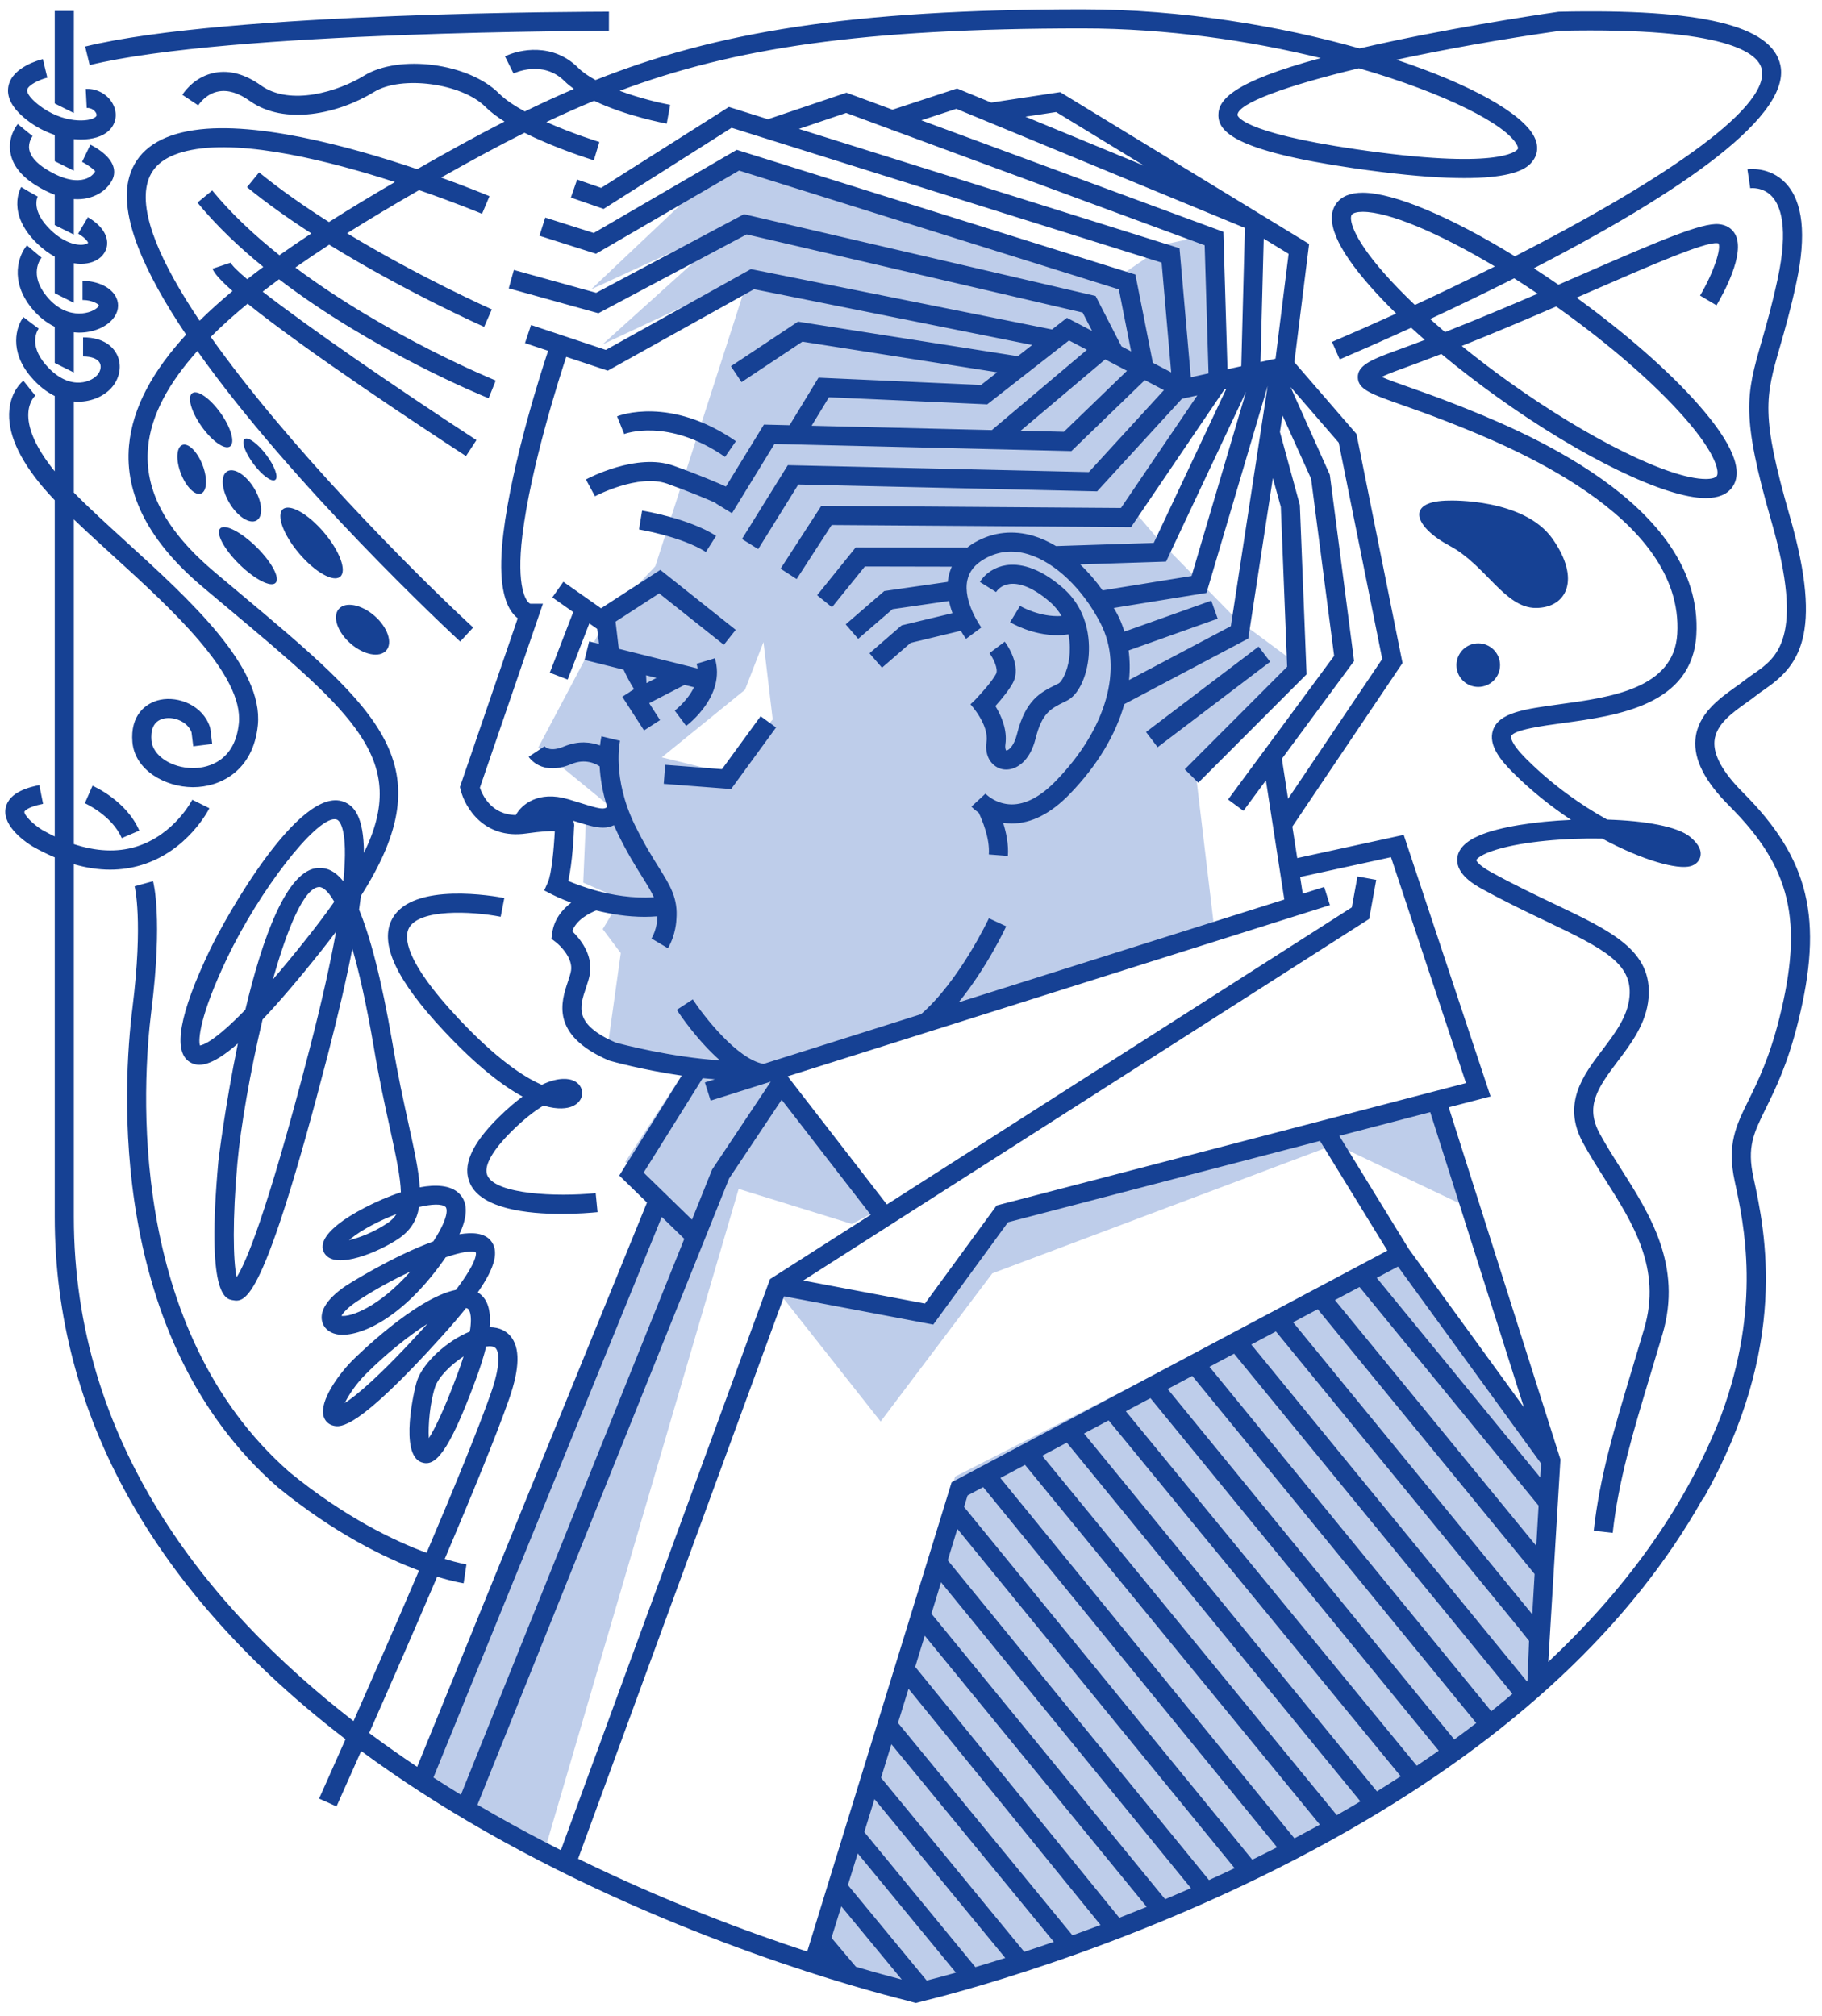
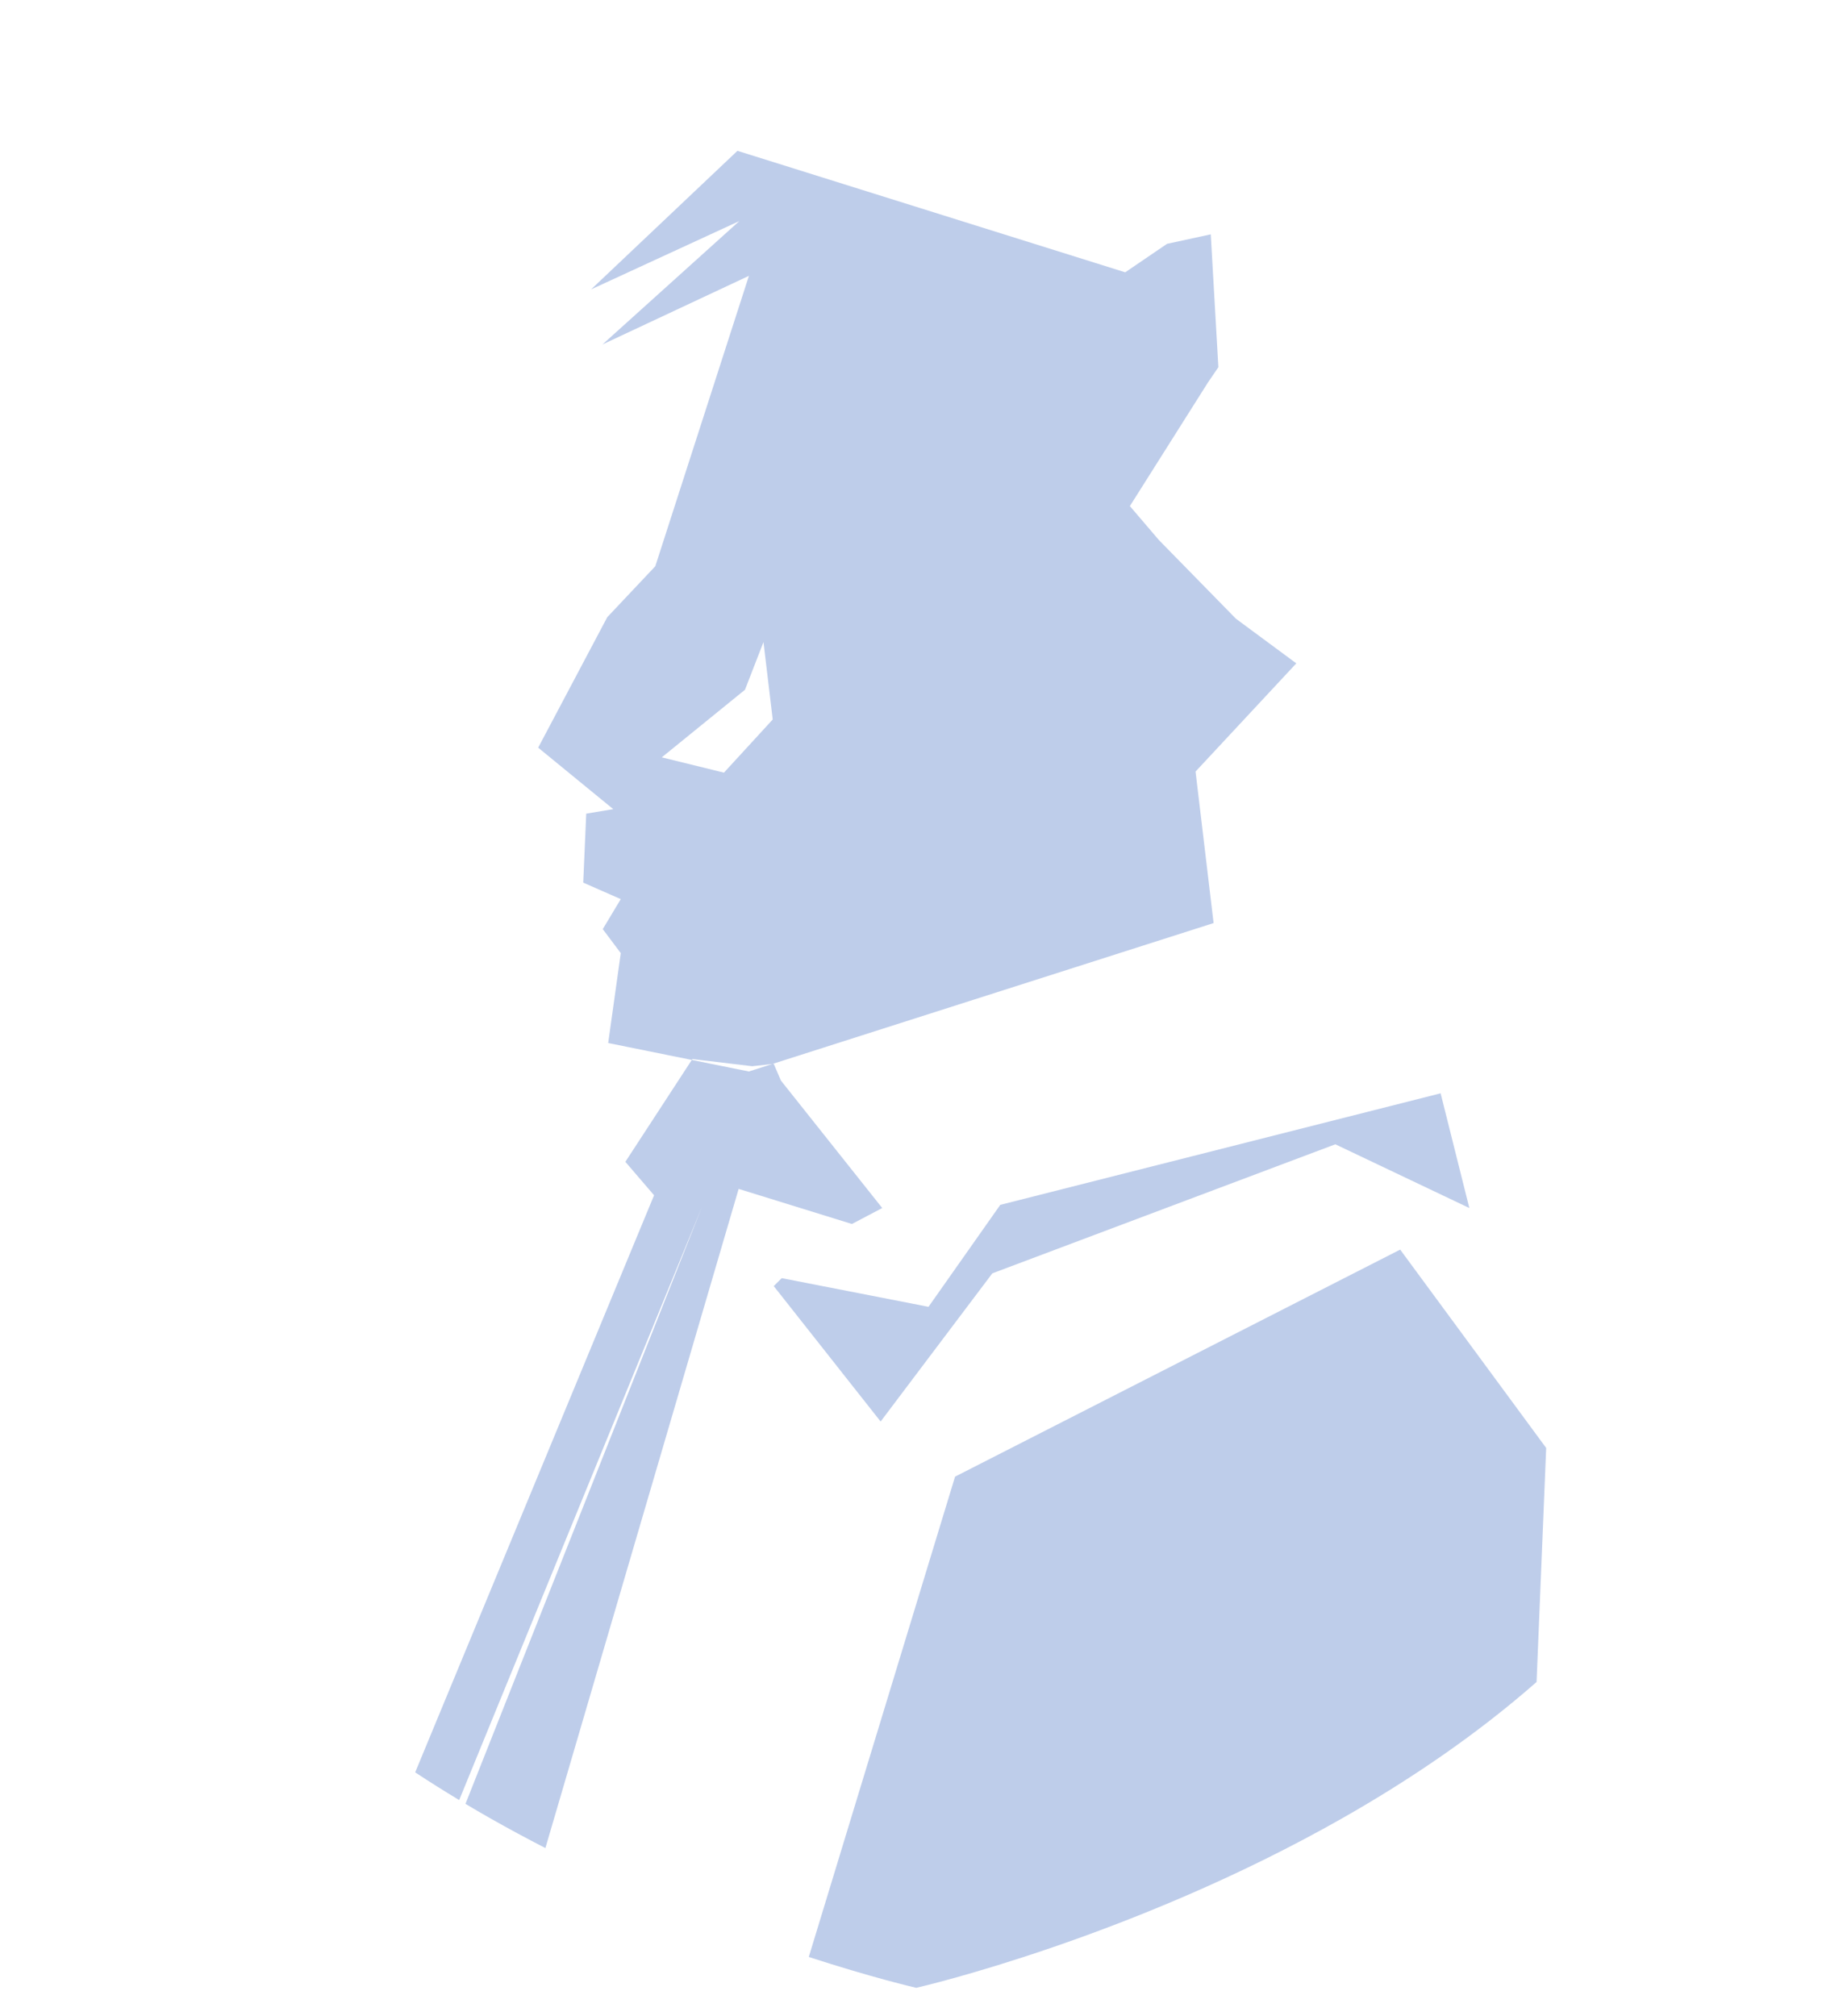
<svg xmlns="http://www.w3.org/2000/svg" width="141px" height="156px" viewBox="0 0 141 156" version="1.1">
  <title>malich</title>
  <g id="Úvodní-stránka" stroke="none" stroke-width="1" fill="none" fill-rule="evenodd">
    <g id="Holice_uvodni-stranka_1920_V1" transform="translate(-620, -2978)">
      <g id="Group-2" transform="translate(421, 2933)">
        <g id="erb/emil-holub" transform="translate(198.501, 45)">
          <g id="malich" transform="translate(0.909, 0.51)">
            <path d="M53.924,92.85 L55.238,89.639 L55.146,89.765 L53.924,92.85 Z M65.518,94.204 L67.864,92.97 L60.023,83.106 L55.238,89.639 L53.924,92.85 L35.612,139.077 C36.246,139.454 36.88,139.826 37.514,140.185 C38.946,140.999 40.377,141.767 41.797,142.497 L56.752,91.49 L65.518,94.204 Z M55.146,89.765 L55.238,89.639 L55.511,88.973 L60.023,83.106 L59.467,81.812 L57.8,81.996 L53.171,81.442 L47.985,89.394 L50.207,91.983 L31.72,136.639 C32.847,137.383 33.984,138.096 35.125,138.783 L53.924,92.85 L55.146,89.765 Z M55.238,89.639 L60.023,83.106 L55.511,88.973 L55.238,89.639 Z M59.389,55.166 L58.674,49.175 L57.243,52.864 L50.804,58.095 L55.615,59.279 L59.389,55.166 Z M92.111,59.195 L93.508,70.919 L57.542,82.404 L46.656,80.201 L47.63,73.244 L46.235,71.388 L47.63,69.066 L44.725,67.79 L44.957,62.452 L47.049,62.104 L41.238,57.346 L46.584,47.251 L50.302,43.306 L57.547,20.835 L46.215,26.144 L56.806,16.596 L45.333,21.884 L56.659,11.161 L86.668,20.562 L89.905,18.358 L93.288,17.624 L93.876,27.906 L93.067,29.092 L87.028,38.652 L89.271,41.277 L95.236,47.369 L99.908,50.822 L92.111,59.195 Z M111.076,84.093 L77,92.724 L71.444,100.614 L60.085,98.395 L59.468,99.011 L67.74,109.491 L76.383,98.025 L102.928,88.038 L113.299,92.97 L111.076,84.093 Z M119.245,111.537 L118.501,129.646 C113.849,133.733 108.695,137.215 103.54,140.148 C87.242,149.422 70.941,153.209 70.505,153.31 L70.505,153.315 L70.495,153.312 L70.494,153.312 C70.492,153.313 70.485,153.315 70.485,153.315 L70.485,153.31 C70.295,153.265 67.087,152.52 62.179,150.925 L73.5,113.756 L107.947,96.187 L119.245,111.537 Z" id="Fill-1" fill="#BECDEA" />
-             <path d="M97.884,50.699 L96.99,49.523 L88.281,56.134 L89.176,57.31 L97.884,50.699 Z M55.698,34.847 L56.539,33.632 C51.467,30.123 47.511,31.641 47.344,31.707 L47.894,33.079 C47.927,33.065 51.271,31.784 55.698,34.847 L55.698,34.847 Z M55.008,40.956 C52.873,39.597 49.425,39.027 49.28,39.003 L49.042,40.462 C49.075,40.467 52.332,41.005 54.215,42.203 L55.008,40.956 Z M75.934,56.875 C75.752,58.143 76.45,58.873 77.173,59.015 C77.266,59.033 77.362,59.042 77.46,59.042 C78.31,59.042 79.305,58.34 79.724,56.666 C80.224,54.662 80.884,54.336 81.978,53.796 L82.169,53.701 C82.973,53.299 83.617,52.062 83.809,50.547 C83.94,49.503 84.014,46.868 81.832,44.972 C79.884,43.281 78.382,43.09 77.463,43.225 C76.601,43.354 75.858,43.827 75.423,44.523 L76.676,45.306 C76.774,45.15 77.065,44.779 77.681,44.687 C78.292,44.593 79.34,44.764 80.862,46.088 C81.242,46.417 81.524,46.783 81.742,47.156 C80.048,47.271 78.559,46.395 78.529,46.377 L78.526,46.376 L78.143,47.007 L77.758,47.637 C77.84,47.687 79.437,48.645 81.426,48.645 C81.704,48.645 81.988,48.618 82.277,48.577 C82.424,49.316 82.391,49.979 82.342,50.362 C82.191,51.555 81.717,52.275 81.509,52.379 L81.323,52.471 C80.105,53.073 78.956,53.64 78.289,56.308 C78.069,57.186 77.705,57.456 77.598,57.519 C77.516,57.568 77.466,57.564 77.458,57.566 C77.439,57.553 77.349,57.417 77.396,57.084 C77.554,55.979 77.093,54.901 76.621,54.125 C77.102,53.587 77.665,52.905 77.966,52.348 C78.694,51.006 77.486,49.33 77.346,49.143 L76.163,50.03 C76.434,50.39 76.875,51.262 76.668,51.644 C76.351,52.227 75.542,53.132 75.034,53.666 L74.691,53.991 C74.705,54.006 76.124,55.542 75.934,56.875 L75.934,56.875 Z M59.647,55.783 L58.452,54.913 L55.461,59.012 L51.069,58.674 L50.955,60.147 L56.17,60.548 L59.647,55.783 Z M49.615,52.351 L50.397,51.947 L49.587,51.745 C49.603,51.972 49.613,52.174 49.615,52.351 L49.615,52.351 Z M49.828,53.904 L50.671,55.211 L49.43,56.012 L47.75,53.408 L48.367,53.009 L48.362,52.998 L48.471,52.942 L48.661,52.82 C48.349,52.343 48.035,51.711 47.847,51.31 L44.827,50.555 L45.186,49.123 L45.943,49.312 L45.804,48.157 L45.196,47.73 L43.519,52.075 L42.14,51.543 L43.95,46.853 L42.336,45.718 L43.187,44.51 L46.104,46.561 L50.69,43.589 L56.525,48.229 L55.606,49.385 L50.602,45.407 L47.226,47.596 L47.477,49.696 L53.573,51.218 C53.559,51.098 53.534,50.977 53.496,50.855 L54.911,50.426 C55.791,53.321 52.816,55.569 52.69,55.662 L52.249,55.069 L51.806,54.477 C51.821,54.467 52.796,53.72 53.297,52.672 L52.567,52.489 L49.828,53.904 Z M113.987,52.646 C114.919,52.646 115.675,51.891 115.675,50.959 C115.675,50.028 114.919,49.273 113.987,49.273 C113.056,49.273 112.3,50.028 112.3,50.959 C112.3,51.891 113.056,52.646 113.987,52.646 L113.987,52.646 Z M38.336,70.432 L38.617,68.982 C37.897,68.842 31.535,67.704 29.953,70.572 C28.912,72.457 30.234,75.319 33.995,79.322 C36.527,82.018 38.515,83.525 40.029,84.346 C39.482,84.751 38.874,85.266 38.205,85.923 C36.061,88.03 35.332,89.722 35.977,91.096 C36.887,93.04 40.407,93.424 43.037,93.424 C44.309,93.424 45.374,93.333 45.833,93.288 L45.688,91.818 C42.616,92.122 37.987,91.904 37.315,90.469 C36.984,89.764 37.668,88.523 39.241,86.976 C40.209,86.026 41.014,85.421 41.651,85.042 C42.809,85.393 43.508,85.244 43.825,85.121 C44.329,84.928 44.635,84.543 44.644,84.09 C44.652,83.669 44.39,83.291 43.96,83.106 C43.672,82.982 42.882,82.783 41.519,83.433 C40.153,82.854 38.02,81.449 35.073,78.312 C30.851,73.817 30.864,71.981 31.247,71.286 C32.053,69.825 36.022,69.985 38.336,70.432 L38.336,70.432 Z M119.379,128.584 L119.395,128.31 L119.379,128.584 Z M104.869,138.886 L82.149,111.125 L80.243,112.14 L103.039,139.953 C103.057,139.943 103.075,139.933 103.092,139.922 C103.679,139.588 104.272,139.24 104.869,138.886 L104.869,138.886 Z M37.947,139.961 C39.637,140.921 41.325,141.818 42.996,142.663 L59.18,98.472 L59.391,98.338 L66.972,93.493 L60.08,84.59 L56.011,90.688 L36.539,139.146 C37.012,139.424 37.481,139.695 37.947,139.961 L37.947,139.961 Z M33.132,137.039 C33.843,137.498 34.551,137.945 35.257,138.375 L52.545,95.354 L50.802,93.657 L33.132,137.039 Z M53.14,93.871 L54.696,89.996 L59.236,83.191 L54.582,84.659 L54.138,83.251 L54.914,83.006 C54.596,82.983 54.28,82.955 53.967,82.923 L49.399,90.228 L53.14,93.871 Z M55.305,81.546 C53.551,80.007 52.19,77.98 51.963,77.635 L53.201,76.826 C54.049,78.12 56.642,81.456 58.675,81.819 L70.867,77.971 C73.844,75.386 76.094,70.598 76.118,70.549 L77.458,71.17 C77.381,71.338 75.943,74.394 73.778,77.052 L98.979,69.098 L97.554,59.881 L95.816,62.236 L94.627,61.358 L102.835,50.242 L101.051,36.531 L98.837,31.633 L98.64,32.917 L100.182,38.568 L100.702,51.671 L92.322,60.061 L91.276,59.019 L99.199,51.084 L98.71,38.712 L98.093,36.485 L96.19,48.902 L86.597,53.978 C85.937,56.331 84.51,58.734 82.37,60.941 C80.907,62.449 79.401,63.214 77.893,63.214 C77.872,63.214 77.851,63.213 77.831,63.213 C77.617,63.21 77.415,63.188 77.219,63.156 C77.458,63.914 77.654,64.838 77.586,65.723 L76.112,65.61 C76.209,64.354 75.566,62.876 75.331,62.383 C74.986,62.139 74.785,61.931 74.766,61.91 L75.852,60.907 C75.884,60.941 76.643,61.728 77.88,61.737 L77.891,61.737 C78.986,61.737 80.135,61.122 81.309,59.912 C85.228,55.869 86.549,51.194 84.755,47.715 C83.376,45.042 81.229,42.997 79.15,42.377 C77.96,42.021 76.832,42.14 75.799,42.726 C75.037,43.157 74.596,43.702 74.449,44.396 C74.092,46.064 75.52,48.026 75.535,48.045 L74.348,48.925 C74.326,48.895 74.158,48.665 73.947,48.301 L70.063,49.236 L67.846,51.156 L66.879,50.04 L69.366,47.884 L73.301,46.936 C73.193,46.641 73.1,46.325 73.031,45.996 L68.663,46.627 L66.002,48.924 L65.037,47.805 L68.023,45.226 L72.937,44.517 C72.951,44.377 72.972,44.236 73.001,44.095 C73.057,43.829 73.14,43.578 73.249,43.339 L66.521,43.326 L63.977,46.478 L62.827,45.55 L65.815,41.847 L74.391,41.863 L74.391,41.9 C74.597,41.735 74.821,41.581 75.069,41.441 C76.448,40.66 78.006,40.494 79.572,40.961 C80.156,41.135 80.741,41.405 81.316,41.748 L88.877,41.501 L94.481,29.598 L94.346,29.628 L87.12,40.28 L63.95,40.116 L61.24,44.3 L59.998,43.496 L63.15,38.633 L86.339,38.798 L92.247,30.088 L91.056,30.349 L84.493,37.512 L61.369,36.983 L58.265,41.98 L57.009,41.201 L60.557,35.487 L83.855,36.02 L89.664,29.68 L88.186,28.906 L82.504,34.396 L59.523,33.845 L56.235,39.207 L54.974,38.434 L54.988,38.412 C54.333,38.123 52.994,37.553 51.226,36.922 C48.984,36.122 45.667,37.876 45.634,37.893 L44.933,36.592 C45.092,36.507 48.858,34.507 51.722,35.531 C53.725,36.246 55.174,36.875 55.767,37.141 L58.707,32.347 L60.694,32.395 L62.932,28.718 L75.51,29.28 L76.761,28.301 L61.687,25.93 L56.975,29.062 L56.156,27.831 L61.348,24.381 L78.356,27.055 L79.468,26.186 L57.944,21.871 L46.625,28.175 L43.41,27.104 C42.958,28.47 40.664,35.563 40.012,40.941 C39.531,44.908 40.296,46.087 40.628,46.207 L41.606,46.207 L36.727,60.444 C36.921,61.02 37.618,62.54 39.508,62.561 C39.947,61.76 41.239,60.648 43.553,61.334 C43.929,61.445 44.266,61.551 44.571,61.647 C45.986,62.092 46.341,62.158 46.575,61.932 C46.199,60.728 46.041,59.66 45.994,58.791 C45.721,58.61 44.89,58.162 43.815,58.614 C43.246,58.854 42.758,58.945 42.347,58.945 C41.089,58.945 40.532,58.1 40.502,58.053 L41.733,57.236 C41.773,57.286 42.145,57.715 43.241,57.252 C44.37,56.778 45.343,56.922 46.026,57.173 C46.07,56.753 46.127,56.502 46.136,56.467 L46.854,56.641 L47.573,56.812 C47.566,56.84 46.933,59.678 48.719,63.334 C49.421,64.77 50.051,65.777 50.557,66.587 C51.468,68.042 52.069,69.004 51.933,70.644 C51.935,70.647 51.904,71.813 51.278,72.867 L50.007,72.113 C50.429,71.402 50.457,70.576 50.457,70.569 C50.462,70.508 50.461,70.454 50.463,70.397 C50.138,70.421 49.815,70.439 49.496,70.439 C48.127,70.439 46.834,70.222 45.73,69.944 C45.191,70.158 44.198,70.656 43.873,71.549 C44.453,72.108 45.473,73.329 45.244,74.819 C45.189,75.181 45.068,75.541 44.94,75.922 C44.431,77.434 43.992,78.741 47.226,80.166 C47.691,80.293 51.487,81.295 55.305,81.546 L55.305,81.546 Z M45.682,68.398 C45.689,68.396 45.701,68.392 45.704,68.391 L45.707,68.404 C46.97,68.755 48.551,69.026 50.189,68.924 C49.994,68.479 49.701,68.005 49.305,67.37 C48.779,66.531 48.127,65.487 47.391,63.982 C47.287,63.766 47.192,63.556 47.102,63.347 C46.84,63.477 46.562,63.536 46.26,63.536 C45.652,63.536 44.956,63.317 44.126,63.056 C44.07,63.038 44.006,63.018 43.947,63 C44.015,63.159 44.049,63.328 44.017,63.494 C43.997,64.038 43.892,66.273 43.564,67.658 C44.033,67.858 44.776,68.144 45.682,68.398 L45.682,68.398 Z M75.989,30.78 L63.74,30.232 L62.4,32.436 L76.347,32.771 L83.705,26.561 L82.318,25.835 L75.989,30.78 Z M78.574,32.824 L81.92,32.904 L86.807,28.185 L85.119,27.301 L78.574,32.824 Z M90.871,18.699 L91.744,28.686 L93.114,28.386 L92.816,18.47 L68.63,9.542 L68.582,9.557 L68.571,9.52 L65.072,8.228 L61.415,9.465 L90.871,18.699 Z M70.888,8.8 L94.264,17.429 L94.583,28.063 L95.649,27.829 L95.929,17.129 L73.598,7.91 L70.888,8.8 Z M78.947,8.52 L88.13,12.31 L81.323,8.16 L78.947,8.52 Z M96.016,29.809 L89.83,42.948 L83.179,43.165 C83.803,43.752 84.386,44.433 84.92,45.177 L91.803,44.06 L96.016,29.809 Z M86.962,52.113 L94.842,47.944 L97.691,29.357 L92.958,45.37 L85.783,46.534 C85.877,46.702 85.98,46.865 86.069,47.038 C86.291,47.467 86.464,47.912 86.606,48.367 L93.328,45.972 L93.824,47.365 L86.929,49.822 C87.03,50.567 87.044,51.333 86.962,52.113 L86.962,52.113 Z M97.136,27.503 L98.3,27.248 L99.313,19.131 L97.386,17.956 L97.136,27.503 Z M99.462,29.437 L102.503,36.232 L104.378,50.642 L98.791,58.207 L99.27,61.303 L106.557,50.482 L103.191,33.746 L99.462,29.437 Z M60.545,82.777 L68.223,92.694 L104.205,69.703 L104.64,67.312 L106.094,67.576 L105.544,70.6 L105.272,70.775 L61.753,98.58 L71.169,100.363 L76.717,92.772 L113.039,83.302 L107.235,65.823 L100.205,67.354 L100.406,68.649 L102.065,68.125 L102.51,69.533 L60.545,82.777 Z M110.272,85.551 L103.235,87.385 L108.613,96.139 L117.519,108.392 L110.272,85.551 Z M118.849,112.737 L107.776,97.501 L106.132,98.374 L118.786,113.82 L118.849,112.737 Z M114.996,131.91 C115.545,131.47 116.09,131.02 116.631,130.563 L95.093,104.244 L93.188,105.256 L114.996,131.91 Z M112.133,134.096 C112.701,133.681 113.269,133.256 113.833,132.822 L91.857,105.964 L89.953,106.976 L112.133,134.096 Z M109.23,136.127 C109.796,135.747 110.363,135.358 110.929,134.96 L88.621,107.685 L86.716,108.698 L109.23,136.127 Z M83.48,110.419 L106.146,138.112 C106.758,137.734 107.372,137.345 107.988,136.945 L85.385,109.405 L83.48,110.419 Z M101.566,100.801 L99.661,101.814 L117.996,124.2 L118.168,124.408 L118.349,121.292 L101.566,100.801 Z M118.476,119.114 L118.658,115.999 L104.801,99.082 L102.897,100.094 L118.476,119.114 Z M106.955,96.265 L101.74,87.776 L77.598,94.069 L71.813,101.989 L60.267,99.802 L44.327,143.325 C51.001,146.595 57.297,148.946 62.058,150.508 L73.233,114.193 L106.955,96.265 Z M99.76,141.744 C100.415,141.399 101.07,141.049 101.729,140.686 L78.914,112.847 L77.006,113.861 L99.76,141.744 Z M96.501,143.397 C97.137,143.085 97.776,142.767 98.419,142.439 L75.675,114.568 L74.468,115.21 L74.196,116.1 L96.501,143.397 Z M93.151,144.975 C93.805,144.68 94.466,144.371 95.132,144.055 L73.677,117.798 L72.934,120.231 L93.151,144.975 Z M89.757,146.457 C90.415,146.18 91.079,145.896 91.753,145.6 L72.415,121.93 L71.672,124.363 L89.757,146.457 Z M86.211,147.894 C86.904,147.624 87.612,147.341 88.332,147.049 L71.153,126.063 L70.416,128.475 L86.211,147.894 Z M82.586,149.248 C83.29,148.996 84.014,148.729 84.758,148.449 L69.898,130.172 L69.083,132.812 L82.586,149.248 Z M78.857,150.528 C79.584,150.29 80.347,150.032 81.143,149.756 L68.574,134.462 L67.774,137.058 L78.857,150.528 Z M75.072,151.709 C75.777,151.5 76.554,151.262 77.386,151.001 L67.265,138.709 L66.477,141.26 L75.072,151.709 Z M71.304,152.748 C71.854,152.608 72.614,152.41 73.568,152.141 L65.969,142.911 L65.207,145.36 L71.304,152.748 Z M65.826,151.684 C67.337,152.131 68.546,152.459 69.377,152.673 L64.696,147.006 L63.938,149.445 L65.826,151.684 Z M117.796,129.556 L117.919,126.463 L117.061,125.388 L98.33,102.523 L96.424,103.535 L117.75,129.596 C117.765,129.583 117.781,129.569 117.796,129.556 L117.796,129.556 Z M35.464,104.453 C34.452,105.111 33.514,106.062 33.264,106.811 C32.866,108.003 32.711,109.801 32.776,110.774 C33.176,110.159 33.889,108.791 35.011,105.766 C35.191,105.284 35.34,104.848 35.464,104.453 L35.464,104.453 Z M32.672,101.925 C31.201,102.868 29.457,104.263 27.912,105.807 C27.129,106.59 26.561,107.459 26.273,108.058 C27.117,107.52 28.967,106.033 32.672,101.925 L32.672,101.925 Z M31.346,97.891 C29.984,98.528 28.536,99.314 27.245,100.174 C26.461,100.696 26.127,101.103 26.012,101.314 C26.704,101.419 28.9,100.657 31.346,97.891 L31.346,97.891 Z M30.264,93.441 C28.975,93.932 27.644,94.614 26.742,95.335 C26.69,95.377 26.641,95.418 26.595,95.456 C27.343,95.286 28.467,94.877 29.566,94.144 C29.868,93.943 30.099,93.715 30.264,93.441 L30.264,93.441 Z M25.655,62.91 C25.601,62.891 25.542,62.881 25.479,62.881 C23.953,62.881 19.68,68.368 17.154,73.656 C15.036,78.091 14.92,79.971 15.063,80.393 C15.296,80.361 16.206,80.068 18.577,77.624 C19.881,72.13 21.781,66.751 24.227,66.654 C24.811,66.624 25.465,66.821 26.161,67.688 C26.584,63.447 25.799,62.963 25.655,62.91 L25.655,62.91 Z M23.299,72.14 C24.11,71.121 24.829,70.168 25.46,69.268 C24.878,68.247 24.459,68.13 24.299,68.13 L24.287,68.13 C23.129,68.176 21.835,71.294 20.712,75.274 C21.476,74.391 22.334,73.355 23.299,72.14 L23.299,72.14 Z M25.596,71.584 C25.237,72.063 24.858,72.554 24.457,73.059 C22.629,75.359 21.136,77.091 19.909,78.384 C18.947,82.429 18.21,86.748 17.963,89.471 C17.572,93.767 17.626,97.097 17.903,98.32 C18.57,97.306 20.181,93.666 23.533,80.724 C24.516,76.927 25.172,73.937 25.596,71.584 L25.596,71.584 Z M15.036,24.31 C15.823,23.534 16.674,22.767 17.585,22.011 C16.724,21.251 16.16,20.647 16.039,20.285 L17.441,19.818 C17.552,20.052 18.005,20.495 18.722,21.097 C19.129,20.778 19.543,20.46 19.968,20.145 C18.093,18.619 16.335,16.953 14.87,15.166 L16.013,14.23 C17.486,16.025 19.286,17.703 21.215,19.24 C22.015,18.673 22.84,18.111 23.686,17.553 C21.943,16.427 20.233,15.221 18.707,13.973 L19.642,12.829 C21.29,14.175 23.157,15.473 25.048,16.672 C26.696,15.624 28.408,14.592 30.15,13.577 C25.156,11.963 18.532,10.288 14.412,11.092 C12.502,11.457 11.393,12.267 11.02,13.567 C10.318,16.009 12.091,19.924 15.036,24.31 L15.036,24.31 Z M104.752,4.772 C99.095,6.131 95.356,7.495 95.356,8.391 C95.356,8.404 95.458,9.712 104.529,11.039 C115.532,12.649 116.919,11.201 117.04,11.03 C117.062,11.001 117.105,10.94 116.993,10.722 C116.176,9.134 111.447,6.71 104.752,4.772 L104.752,4.772 Z M116.769,21.028 C114.474,22.186 112.251,23.251 110.262,24.177 C110.636,24.512 111.021,24.849 111.418,25.188 C113.895,24.213 116.322,23.191 118.585,22.219 C117.976,21.807 117.37,21.407 116.769,21.028 L116.769,21.028 Z M120.019,23.208 C117.734,24.197 115.258,25.246 112.71,26.262 C113.85,27.185 115.055,28.109 116.318,29.013 C122.523,33.454 128.805,36.556 131.593,36.556 C132.024,36.556 132.344,36.471 132.445,36.328 C132.632,36.069 132.535,34.746 129.9,31.759 C127.614,29.167 124.214,26.206 120.323,23.422 C120.222,23.349 120.121,23.28 120.019,23.208 L120.019,23.208 Z M109.086,23.09 C111.128,22.142 113.211,21.142 115.272,20.109 C110.935,17.518 107.072,15.88 105.049,15.88 C104.617,15.88 104.299,15.966 104.197,16.108 C104.011,16.366 104.107,17.691 106.742,20.678 C107.426,21.453 108.219,22.263 109.086,23.09 L109.086,23.09 Z M136.237,85.269 C135.294,87.185 134.773,88.243 135.284,90.602 C136.198,94.829 138.101,103.622 131.385,115.497 L131.352,115.479 C125.894,125.205 116.647,133.905 103.824,141.207 C89.065,149.612 74.338,153.522 71.236,154.289 L70.455,154.489 L69.738,154.289 C66.643,153.523 51.959,149.625 37.216,141.244 C33.726,139.259 30.501,137.17 27.541,134.987 C26.408,137.544 25.661,139.213 25.633,139.275 L24.283,138.67 C24.312,138.606 25.12,136.806 26.329,134.074 C11.558,122.761 3.827,108.966 3.827,93.66 L3.827,65.836 C3.266,65.598 2.698,65.321 2.121,64.994 C1.71,64.745 -0.232,63.486 0.023,62.044 C0.255,60.722 2.045,60.363 2.634,60.246 L2.924,61.695 C1.617,61.956 1.479,62.296 1.478,62.299 C1.433,62.553 2.148,63.283 2.868,63.72 C3.192,63.902 3.511,64.069 3.827,64.219 L3.827,38.199 C3.516,37.871 3.221,37.549 2.956,37.239 C1.029,34.972 0.141,32.936 0.317,31.185 C0.464,29.726 1.303,29.028 1.398,28.953 L2.324,30.106 C2.243,30.174 0.453,31.807 3.827,35.963 L3.827,30.135 C3.241,29.846 2.618,29.391 1.999,28.67 C0.259,26.647 0.849,24.75 1.404,24.029 L1.989,24.479 L2.582,24.921 C2.496,25.041 1.774,26.142 3.121,27.708 C4.16,28.916 5.135,29.13 5.77,29.096 C6.457,29.059 6.982,28.726 7.198,28.412 C7.391,28.13 7.434,27.809 7.309,27.573 C7.141,27.255 6.675,27.074 6.03,27.074 L6.018,27.074 L6.02,25.597 L6.03,25.597 C7.688,25.597 8.362,26.402 8.616,26.883 C8.999,27.607 8.922,28.513 8.415,29.248 C7.894,30.007 6.91,30.514 5.85,30.572 C5.783,30.575 5.714,30.577 5.643,30.577 C5.535,30.577 5.422,30.57 5.305,30.56 L5.305,37.605 C6.448,38.769 7.846,40.044 9.305,41.373 C14.315,45.937 19.993,51.108 19.544,55.606 C19.189,59.15 16.629,60.405 14.531,60.405 L14.496,60.405 C12.354,60.39 10.025,59.083 9.837,56.919 C9.659,54.868 10.832,53.88 11.992,53.64 C13.403,53.349 15.275,54.067 15.832,55.739 L15.865,55.881 L16.012,57.058 L14.546,57.241 L14.409,56.145 C14.092,55.325 13.053,54.929 12.292,55.087 C11.373,55.276 11.251,56.118 11.309,56.79 C11.411,57.958 12.845,58.916 14.506,58.927 C15.254,58.939 17.748,58.697 18.074,55.458 C18.449,51.7 12.827,46.579 8.309,42.466 C7.255,41.505 6.232,40.573 5.305,39.682 L5.305,64.81 C7.03,65.381 8.641,65.46 10.105,65.016 C13.071,64.112 14.457,61.402 14.471,61.375 L15.793,62.036 C15.726,62.17 14.104,65.343 10.536,66.429 C9.754,66.667 8.944,66.787 8.108,66.787 C7.203,66.787 6.268,66.643 5.305,66.365 L5.305,93.66 C5.305,111.05 15.518,123.821 26.948,132.672 C28.391,129.403 30.236,125.189 32.017,121.024 C29.395,120.05 25.5,118.165 21.094,114.582 C7.796,102.97 9.118,83.252 9.84,77.486 C10.684,70.731 10.014,68.097 10.007,68.071 L11.433,67.68 C11.465,67.794 12.196,70.55 11.306,77.67 C10.608,83.254 9.317,102.338 22.047,113.453 C26.307,116.916 30.102,118.728 32.602,119.652 C34.699,114.718 36.63,110.019 37.593,107.257 C38.301,105.232 38.245,104.159 37.957,103.828 C37.801,103.648 37.482,103.651 37.212,103.692 C37.028,104.452 36.756,105.313 36.397,106.279 C34.244,112.08 33.231,113.002 32.209,112.647 C30.479,112.039 31.643,107.001 31.862,106.343 C32.337,104.917 34.2,103.237 35.948,102.531 C36.191,101.045 35.823,100.782 35.8,100.767 C35.759,100.741 35.711,100.721 35.658,100.708 C35.146,101.35 34.546,102.054 33.852,102.825 C27.189,110.222 25.93,109.938 25.392,109.812 C25.021,109.726 24.737,109.453 24.63,109.081 C24.292,107.901 25.823,105.807 26.866,104.762 C27.103,104.527 31.741,99.926 34.873,99.305 C36.6,97.03 36.426,96.445 36.415,96.414 C36.153,96.224 35.273,96.378 34.083,96.78 C34.017,96.875 33.957,96.958 33.906,97.032 C30.529,101.803 27.099,103.055 25.617,102.732 C25.019,102.602 24.604,102.21 24.505,101.684 C24.392,101.093 24.634,100.138 26.425,98.944 C26.48,98.909 29.992,96.681 33.121,95.556 C34.54,93.372 34.086,92.9 34.081,92.895 C33.795,92.626 33.007,92.659 32.018,92.893 C31.845,93.925 31.356,94.728 30.386,95.373 C28.912,96.355 25.637,97.754 24.75,96.543 C24.056,95.592 25.383,94.53 25.819,94.181 C26.676,93.497 28.65,92.393 30.613,91.752 C30.586,90.627 30.262,89.057 29.76,86.772 C29.387,85.071 28.922,82.956 28.508,80.475 C27.933,77.124 27.373,74.68 26.857,72.899 C26.42,75.154 25.802,77.856 24.963,81.094 C19.935,100.51 18.579,100.273 17.588,100.1 C17.03,100.004 15.544,99.746 16.49,89.337 C16.499,89.24 17.013,85.017 17.998,80.241 C15.892,82.076 14.914,82.073 14.266,81.669 C12.95,80.846 13.472,77.936 15.821,73.02 C17.052,70.44 22.756,60.288 26.161,61.522 C26.988,61.823 27.741,62.67 27.754,65.49 C31.26,58.31 27.067,54.796 17.134,46.472 L15.273,44.91 C11.148,41.44 9.231,37.762 9.573,33.98 C9.845,30.981 11.474,28.123 13.991,25.387 C10.766,20.593 8.749,16.122 9.599,13.16 C10.134,11.298 11.658,10.114 14.131,9.642 C18.957,8.702 26.648,10.809 31.877,12.581 C31.895,12.57 31.914,12.559 31.934,12.548 C34.259,11.22 36.463,10.004 38.633,8.896 C38.061,8.535 37.548,8.153 37.15,7.755 C35.321,5.928 30.651,5.305 28.536,6.605 C25.797,8.29 21.617,9.225 18.915,7.296 C18.047,6.677 17.236,6.431 16.501,6.565 C15.598,6.731 15.069,7.432 14.928,7.642 L13.698,6.823 C13.982,6.396 14.8,5.375 16.235,5.112 C17.378,4.905 18.568,5.233 19.774,6.094 C22.074,7.736 25.81,6.547 27.761,5.347 C30.49,3.669 35.853,4.371 38.195,6.711 C38.686,7.201 39.402,7.676 40.202,8.115 C41.467,7.497 42.729,6.915 44.003,6.371 C43.742,6.182 43.495,5.986 43.283,5.774 C41.585,4.079 39.355,5.163 39.332,5.174 L38.671,3.853 C39.773,3.302 42.373,2.775 44.328,4.73 C44.674,5.075 45.143,5.393 45.675,5.683 C54.978,1.988 65.35,0.211 83.377,0.211 C91.002,0.211 98.617,1.484 104.8,3.237 C105.576,3.056 106.406,2.872 107.292,2.683 C113.657,1.332 120.102,0.412 120.167,0.403 L120.254,0.396 C131.27,0.152 136.705,1.465 137.368,4.53 C138.299,8.83 127.981,15.252 118.291,20.251 C118.92,20.66 119.554,21.083 120.191,21.524 C120.888,21.222 121.571,20.924 122.222,20.64 C128.129,18.063 131.282,16.723 132.59,16.834 C133.179,16.882 133.641,17.173 133.888,17.652 C134.656,19.139 132.962,22.21 132.425,23.117 L131.154,22.363 C132.239,20.53 132.817,18.654 132.57,18.323 C132.569,18.321 132.538,18.311 132.467,18.305 C131.461,18.225 127.259,20.054 122.814,21.994 C122.42,22.166 122.008,22.345 121.598,22.524 C125.401,25.284 128.734,28.202 131.009,30.782 C133.657,33.783 134.544,35.939 133.647,37.189 C133.246,37.749 132.554,38.034 131.593,38.034 C128.476,38.034 121.992,34.892 115.458,30.215 C113.931,29.122 112.477,28.001 111.131,26.882 C110.096,27.283 109.058,27.677 108.018,28.051 C107.263,28.323 106.798,28.519 106.51,28.659 C107.014,28.883 107.838,29.173 108.644,29.457 C109.591,29.791 110.769,30.206 112.104,30.732 C116.896,32.619 131.481,38.361 130.864,48.636 C130.537,54.082 124.728,54.873 120.487,55.45 C118.978,55.656 116.697,55.966 116.528,56.467 C116.523,56.485 116.398,56.912 117.714,58.227 C119.753,60.265 121.973,61.809 123.965,62.913 C126.864,63 129.446,63.437 130.426,64.285 C130.814,64.622 131.314,65.141 131.18,65.765 C131.101,66.125 130.828,66.398 130.432,66.515 C129.411,66.813 126.689,66.061 123.583,64.384 C120.724,64.329 117.495,64.607 115.438,65.223 C114.216,65.589 113.86,65.952 113.833,66.051 C113.835,66.051 113.908,66.385 114.962,66.967 C116.755,67.957 118.441,68.759 119.928,69.467 C124.315,71.556 127.485,73.064 127.167,76.726 C126.996,78.691 125.815,80.252 124.771,81.628 C123.177,83.731 122.258,85.127 123.385,87.205 C123.878,88.114 124.444,89.006 125.044,89.95 C127.274,93.461 129.802,97.441 128.249,102.724 C127.925,103.818 127.615,104.853 127.317,105.839 C125.935,110.43 124.843,114.057 124.393,118.108 L122.925,117.945 C123.389,113.761 124.498,110.076 125.902,105.414 C126.198,104.43 126.509,103.399 126.83,102.306 C128.196,97.668 125.959,94.146 123.796,90.742 C123.209,89.819 122.602,88.861 122.085,87.909 C120.448,84.887 122.119,82.682 123.593,80.737 C124.604,79.401 125.56,78.139 125.694,76.598 C125.914,74.07 123.771,72.932 119.292,70.801 C117.786,70.085 116.079,69.271 114.247,68.26 C113.764,67.993 112.295,67.182 112.358,65.969 C112.395,65.226 112.975,64.61 114.08,64.139 C115.641,63.475 118.367,63.056 121.172,62.934 C119.634,61.912 118.085,60.687 116.669,59.271 C115.747,58.351 114.74,57.146 115.128,55.995 C115.589,54.626 117.559,54.359 120.287,53.987 C124.228,53.449 129.134,52.782 129.389,48.548 C129.941,39.342 116.108,33.896 111.563,32.106 C110.251,31.591 109.088,31.18 108.152,30.85 C105.69,29.984 104.672,29.624 104.668,28.675 C104.665,27.83 105.544,27.371 107.517,26.662 C108.295,26.381 109.074,26.089 109.852,25.793 C109.492,25.477 109.14,25.164 108.801,24.851 C106.359,25.968 104.392,26.821 103.267,27.301 L102.671,25.949 L102.687,25.942 C104.268,25.267 105.933,24.532 107.64,23.754 C106.905,23.037 106.233,22.334 105.634,21.655 C102.986,18.654 102.098,16.498 102.995,15.248 C103.397,14.687 104.087,14.403 105.049,14.403 C107.465,14.403 111.906,16.296 116.824,19.323 C127.258,13.984 136.615,8.032 135.924,4.842 C135.657,3.61 133.285,1.591 120.33,1.871 C115.781,2.518 111.42,3.3 107.654,4.113 C113.352,6.002 117.381,8.246 118.306,10.047 C118.764,10.933 118.463,11.582 118.244,11.889 C117.819,12.482 116.527,14.288 104.316,12.501 C95.112,11.155 93.874,9.666 93.877,8.388 C93.88,7.233 94.948,5.83 101.801,3.984 C96.349,2.644 89.929,1.688 83.377,1.688 C66.302,1.688 56.365,3.208 47.543,6.517 C49.076,7.085 50.662,7.46 51.452,7.604 L51.187,9.057 C51.018,9.025 48.029,8.468 45.571,7.289 C44.33,7.8 43.103,8.348 41.872,8.933 C43.926,9.848 45.94,10.467 45.973,10.477 L45.545,11.891 C45.375,11.839 42.635,10.999 40.177,9.763 C38.09,10.809 35.967,11.963 33.727,13.229 C35.848,13.995 37.283,14.594 37.47,14.672 L36.895,16.034 C36.841,16.011 34.864,15.185 32.02,14.203 C30.145,15.281 28.269,16.394 26.45,17.54 C32.112,20.971 37.576,23.398 37.652,23.432 L37.056,24.783 C36.975,24.747 31.042,22.113 25.067,18.425 C24.172,19.007 23.297,19.597 22.448,20.194 C29.575,25.519 37.845,28.894 37.955,28.937 L37.403,30.308 C36.935,30.119 28.457,26.657 21.183,21.104 C20.753,21.42 20.33,21.739 19.917,22.06 C23.431,24.798 30.11,29.407 36.46,33.546 L35.652,34.783 C32.326,32.616 23.321,26.676 18.752,22.99 C17.723,23.837 16.765,24.695 15.899,25.563 C21.787,33.897 31.348,43.55 36.207,48.051 L35.202,49.134 C34.434,48.422 22.205,37.033 14.864,26.651 C12.69,29.075 11.276,31.574 11.046,34.113 C10.745,37.433 12.439,40.594 16.224,43.781 L18.083,45.34 C29.076,54.552 33.974,58.658 27.523,68.813 C27.481,69.155 27.432,69.511 27.377,69.883 C28.214,71.9 29.089,75.123 29.966,80.23 C30.374,82.676 30.814,84.682 31.204,86.454 C31.64,88.439 31.994,90.049 32.075,91.368 C33.321,91.134 34.437,91.2 35.095,91.821 C35.944,92.62 35.663,93.885 35.14,95 C36.198,94.824 37.071,94.918 37.546,95.468 C38.229,96.257 37.94,97.523 36.562,99.5 C36.574,99.507 36.586,99.514 36.598,99.524 C37.309,99.978 37.602,100.849 37.477,102.191 C38.301,102.199 38.787,102.531 39.073,102.859 C39.852,103.753 39.825,105.35 38.989,107.744 C38.023,110.512 36.099,115.199 34.006,120.126 C35.061,120.446 35.667,120.543 35.686,120.547 L35.468,122.008 C35.382,121.994 34.641,121.875 33.421,121.5 C31.563,125.847 29.634,130.252 28.158,133.594 C29.39,134.511 30.632,135.382 31.873,136.214 L49.659,92.545 L47.514,90.454 L52.348,82.724 C49.345,82.291 46.93,81.617 46.777,81.574 L46.682,81.54 C42.156,79.568 43.021,76.992 43.539,75.452 C43.645,75.133 43.746,74.832 43.783,74.594 C43.929,73.649 42.98,72.686 42.603,72.395 L42.264,72.136 L42.319,71.71 C42.466,70.626 43.107,69.862 43.793,69.343 C42.93,69.021 42.386,68.745 42.326,68.715 L41.708,68.395 L41.991,67.759 C42.275,67.123 42.456,65.163 42.524,63.809 C42.186,63.789 41.531,63.814 40.307,63.989 C37.053,64.453 35.566,61.974 35.234,60.599 L35.183,60.39 L39.657,47.334 C39.557,47.258 39.455,47.164 39.355,47.051 C38.436,46.016 38.164,43.899 38.544,40.763 C39.222,35.173 41.538,28.047 42.008,26.637 L40.219,26.04 L40.686,24.64 L46.475,26.568 L57.699,20.315 L81.003,24.987 L82.159,24.084 L84.105,25.102 L83.373,23.679 L57.37,17.628 L45.898,23.73 L38.961,21.805 L39.356,20.381 L45.725,22.149 L57.165,16.064 L84.375,22.394 L86.379,26.293 L87.126,26.683 L86.176,21.884 L56.785,12.688 L45.714,19.126 L41.337,17.734 L41.785,16.326 L45.538,17.519 L56.605,11.084 L87.455,20.736 L88.807,27.564 L90.227,28.307 L89.485,19.813 L56.206,9.38 L46.302,15.656 L43.77,14.778 L44.253,13.383 L46.113,14.027 L55.994,7.766 L59.021,8.715 L65.093,6.662 L65.339,6.752 L68.659,7.977 L73.656,6.336 L76.301,7.427 L81.633,6.619 L100.898,18.367 L99.756,27.517 L104.564,33.073 L108.127,50.795 L99.602,63.454 L99.979,65.891 L108.219,64.096 L114.939,84.333 L111.704,85.177 L120.349,112.424 L119.408,128.09 C125,122.843 129.876,116.511 132.792,109.002 C135.916,100.537 134.559,94.245 133.838,90.914 C133.219,88.053 133.929,86.61 134.912,84.616 C135.63,83.159 136.523,81.344 137.293,78.268 C139.169,70.766 138.192,66.625 133.423,61.858 C131.524,59.96 130.664,58.278 130.794,56.715 C130.957,54.749 132.646,53.546 133.878,52.666 C134.138,52.481 134.383,52.308 134.592,52.14 C134.811,51.966 135.051,51.799 135.302,51.625 C137.072,50.403 139.275,48.882 136.684,39.872 C134.292,31.554 134.736,30.014 135.922,25.894 C136.278,24.655 136.721,23.112 137.164,21.047 C138.008,17.106 137.388,15.416 136.718,14.692 C136.018,13.933 135.075,14.049 135.036,14.055 L134.818,12.593 C134.888,12.583 136.537,12.346 137.779,13.662 C139.12,15.083 139.4,17.671 138.609,21.357 C138.156,23.471 137.704,25.041 137.341,26.302 C136.211,30.232 135.83,31.554 138.105,39.464 C140.767,48.727 138.696,51.077 136.143,52.841 C135.922,52.993 135.707,53.14 135.516,53.294 C135.287,53.477 135.021,53.667 134.737,53.869 C133.629,54.659 132.374,55.554 132.267,56.838 C132.177,57.926 132.918,59.263 134.468,60.814 C139.616,65.958 140.73,70.619 138.726,78.626 C137.92,81.856 136.987,83.748 136.237,85.269 L136.237,85.269 Z M20.893,36.621 C21.16,36.421 20.846,35.55 20.19,34.681 C19.536,33.812 18.787,33.268 18.52,33.468 C18.252,33.672 18.567,34.54 19.222,35.409 C19.878,36.28 20.626,36.824 20.893,36.621 L20.893,36.621 Z M20.915,44.595 C21.28,44.225 20.615,42.981 19.432,41.816 C18.25,40.656 16.996,40.011 16.631,40.381 C16.265,40.75 16.93,41.994 18.113,43.157 C19.297,44.321 20.552,44.967 20.915,44.595 L20.915,44.595 Z M26.711,49.281 C27.723,50.17 28.964,50.414 29.48,49.825 C29.996,49.236 29.592,48.039 28.58,47.15 C27.568,46.267 26.329,46.022 25.813,46.609 C25.295,47.198 25.699,48.395 26.711,49.281 L26.711,49.281 Z M24.659,40.69 C23.435,39.252 22.013,38.446 21.483,38.894 C20.952,39.344 21.516,40.877 22.741,42.318 C23.966,43.761 25.389,44.569 25.918,44.117 C26.448,43.669 25.884,42.133 24.659,40.69 L24.659,40.69 Z M17.171,35.964 C16.644,36.282 16.728,37.388 17.358,38.434 C17.989,39.483 18.927,40.078 19.453,39.761 C19.98,39.444 19.896,38.337 19.267,37.289 C18.635,36.243 17.697,35.649 17.171,35.964 L17.171,35.964 Z M13.701,33.92 C13.237,34.101 13.185,35.086 13.584,36.125 C13.984,37.162 14.683,37.861 15.148,37.682 C15.611,37.503 15.664,36.516 15.265,35.478 C14.865,34.441 14.165,33.743 13.701,33.92 L13.701,33.92 Z M17.392,34.036 C17.798,33.747 17.471,32.592 16.663,31.455 C15.855,30.318 14.87,29.629 14.466,29.917 C14.059,30.206 14.387,31.36 15.195,32.497 C16.004,33.634 16.987,34.323 17.392,34.036 L17.392,34.036 Z M118.438,46.534 C120.84,46.534 121.949,44.318 119.732,41.179 C117.514,38.039 111.786,38.224 111.786,38.224 C108.275,38.224 109.014,40.255 111.786,41.733 C114.558,43.21 116.036,46.534 118.438,46.534 L118.438,46.534 Z M6.751,60.293 L6.157,61.646 C6.179,61.655 8.258,62.591 9.011,64.347 L10.37,63.765 C9.383,61.465 6.858,60.341 6.751,60.293 L6.751,60.293 Z M3.827,19.351 L3.827,22.183 L5.305,22.922 L5.305,19.861 C5.491,19.89 5.672,19.909 5.841,19.909 C6.201,19.909 6.521,19.849 6.782,19.751 C7.416,19.513 7.825,19.017 7.877,18.426 C7.916,17.982 7.775,17.114 6.392,16.298 L5.64,17.57 C6.273,17.943 6.404,18.241 6.411,18.279 C6.396,18.302 6.289,18.391 6.028,18.423 C5.458,18.492 4.497,18.232 3.52,17.296 C1.959,15.8 2.487,14.745 2.51,14.701 L1.866,14.339 L1.231,13.962 C1.182,14.045 0.052,16.018 2.496,18.362 C2.943,18.79 3.391,19.113 3.827,19.351 L3.827,19.351 Z M1.537,9.557 L0.967,9.087 C0.888,9.183 0.195,10.061 0.392,11.279 C0.548,12.248 1.211,13.104 2.359,13.824 C2.89,14.157 3.378,14.393 3.827,14.561 L3.827,16.905 L5.305,17.644 L5.305,14.896 C5.397,14.902 5.488,14.907 5.573,14.907 C5.946,14.907 6.264,14.854 6.526,14.78 C7.313,14.561 7.952,14.06 8.279,13.408 C8.447,13.072 8.471,12.703 8.346,12.34 C8.036,11.427 6.825,10.803 6.585,10.688 L5.94,12.017 C6.403,12.243 6.901,12.64 6.958,12.746 C6.85,12.96 6.576,13.232 6.128,13.358 C5.581,13.512 4.62,13.499 3.145,12.574 C2.391,12.101 1.944,11.577 1.854,11.06 C1.753,10.485 2.109,10.025 2.112,10.021 L1.537,9.557 Z M1.614,8.729 C2.308,9.284 3.07,9.678 3.827,9.932 L3.827,11.961 L5.305,12.699 L5.305,10.255 C5.49,10.272 5.673,10.284 5.85,10.284 C6.753,10.284 7.527,10.053 7.997,9.618 C8.536,9.121 8.691,8.385 8.401,7.698 C8.051,6.867 7.158,6.32 6.225,6.368 L6.302,7.844 C6.661,7.819 6.946,8.05 7.04,8.271 C7.101,8.417 7.053,8.479 6.994,8.533 C6.555,8.937 4.45,9.102 2.536,7.575 C1.85,7.028 1.651,6.627 1.694,6.435 C1.778,6.055 2.669,5.641 3.252,5.499 L3.079,4.781 L2.909,4.063 C2.671,4.119 0.577,4.657 0.252,6.113 C0.059,6.975 0.516,7.855 1.614,8.729 L1.614,8.729 Z M46.713,1.869 L46.715,0.392 C45.502,0.403 17.224,0.393 6.179,3.091 L6.53,4.526 C17.399,1.871 46.419,1.891 46.713,1.869 L46.713,1.869 Z M5.305,28.316 L5.305,25.203 C5.427,25.215 5.55,25.228 5.673,25.229 C5.689,25.23 5.706,25.23 5.721,25.23 C6.769,25.23 7.755,24.835 8.305,24.194 C8.741,23.685 8.846,23.078 8.593,22.53 C8.236,21.751 7.184,21.228 5.978,21.228 L5.978,22.705 C6.718,22.705 7.206,23.017 7.251,23.126 C7.248,23.136 7.232,23.174 7.183,23.232 C6.966,23.484 6.419,23.752 5.722,23.752 C5.711,23.752 5.701,23.752 5.69,23.752 C5.047,23.744 4.091,23.506 3.196,22.414 C1.824,20.738 2.701,19.557 2.806,19.428 L2.238,18.955 L1.676,18.476 C1.037,19.223 0.295,21.204 2.052,23.349 C2.57,23.981 3.174,24.461 3.827,24.78 L3.827,27.578 L5.305,28.316 Z M5.305,8.235 L3.827,7.497 L3.827,0.338 L5.307,0.338 L5.307,1.816 L5.305,1.816 L5.305,8.235 Z" id="Fill-5" fill="#164194" />
          </g>
        </g>
      </g>
    </g>
  </g>
</svg>